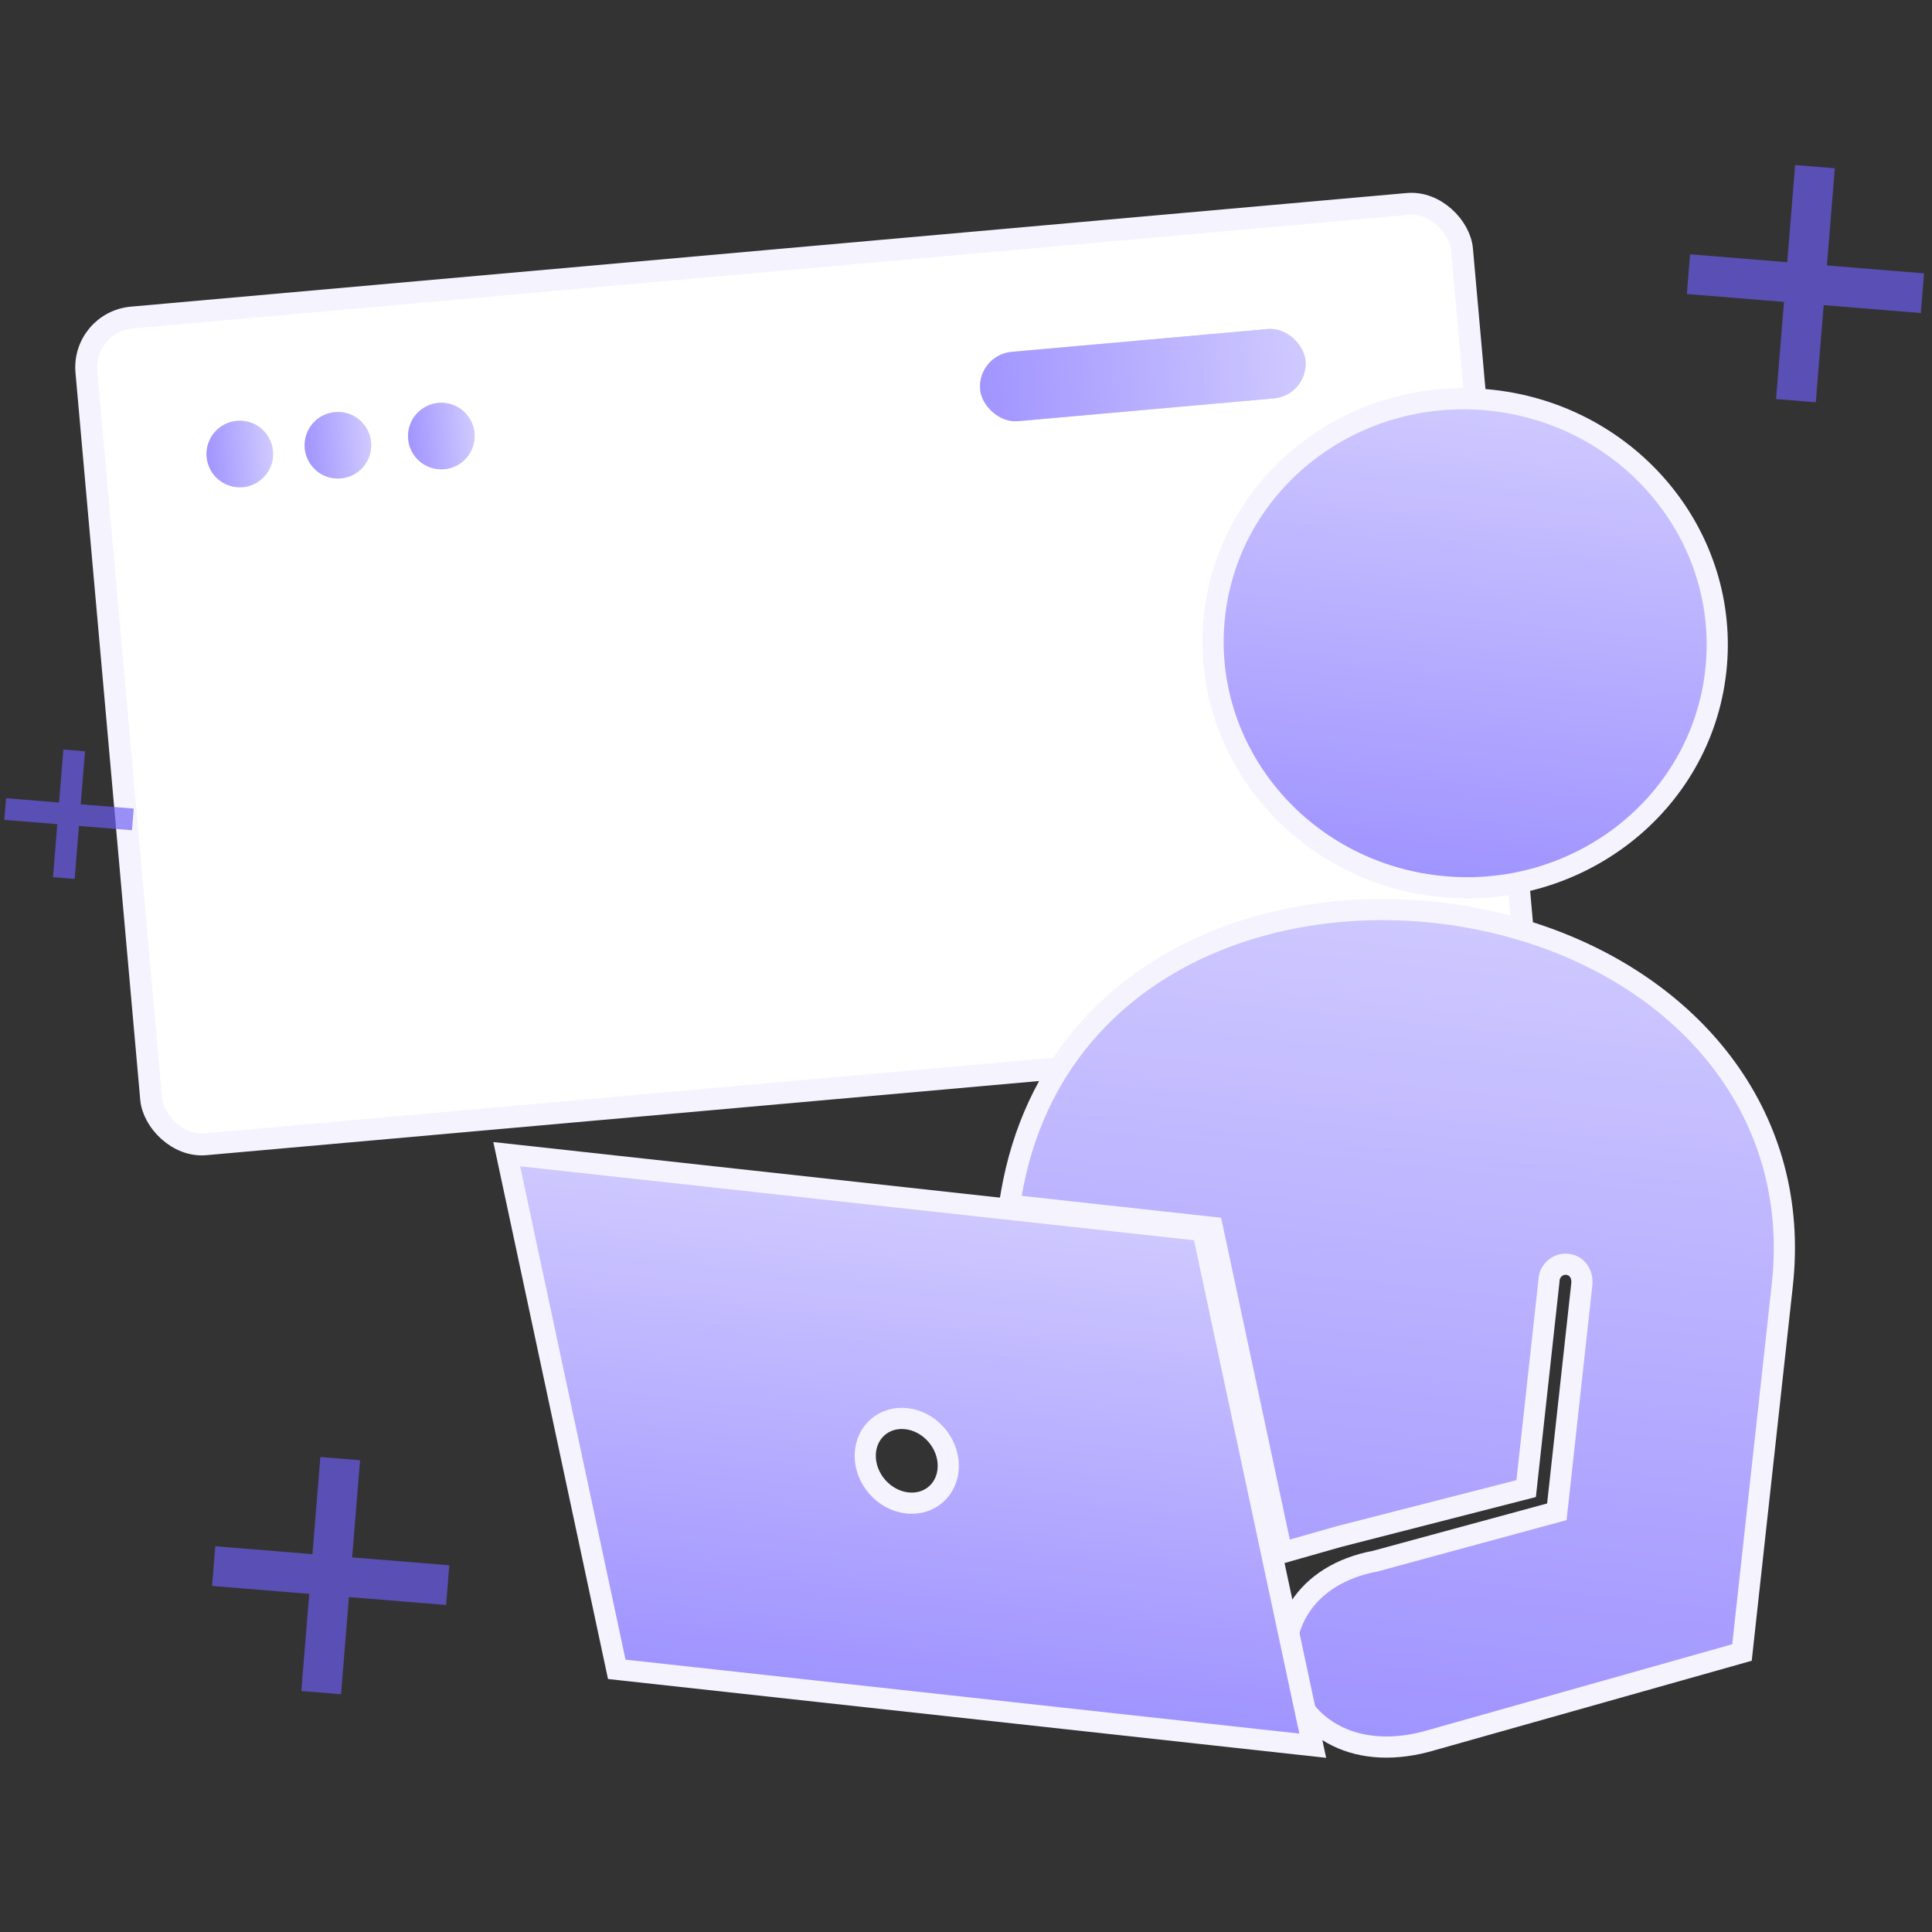
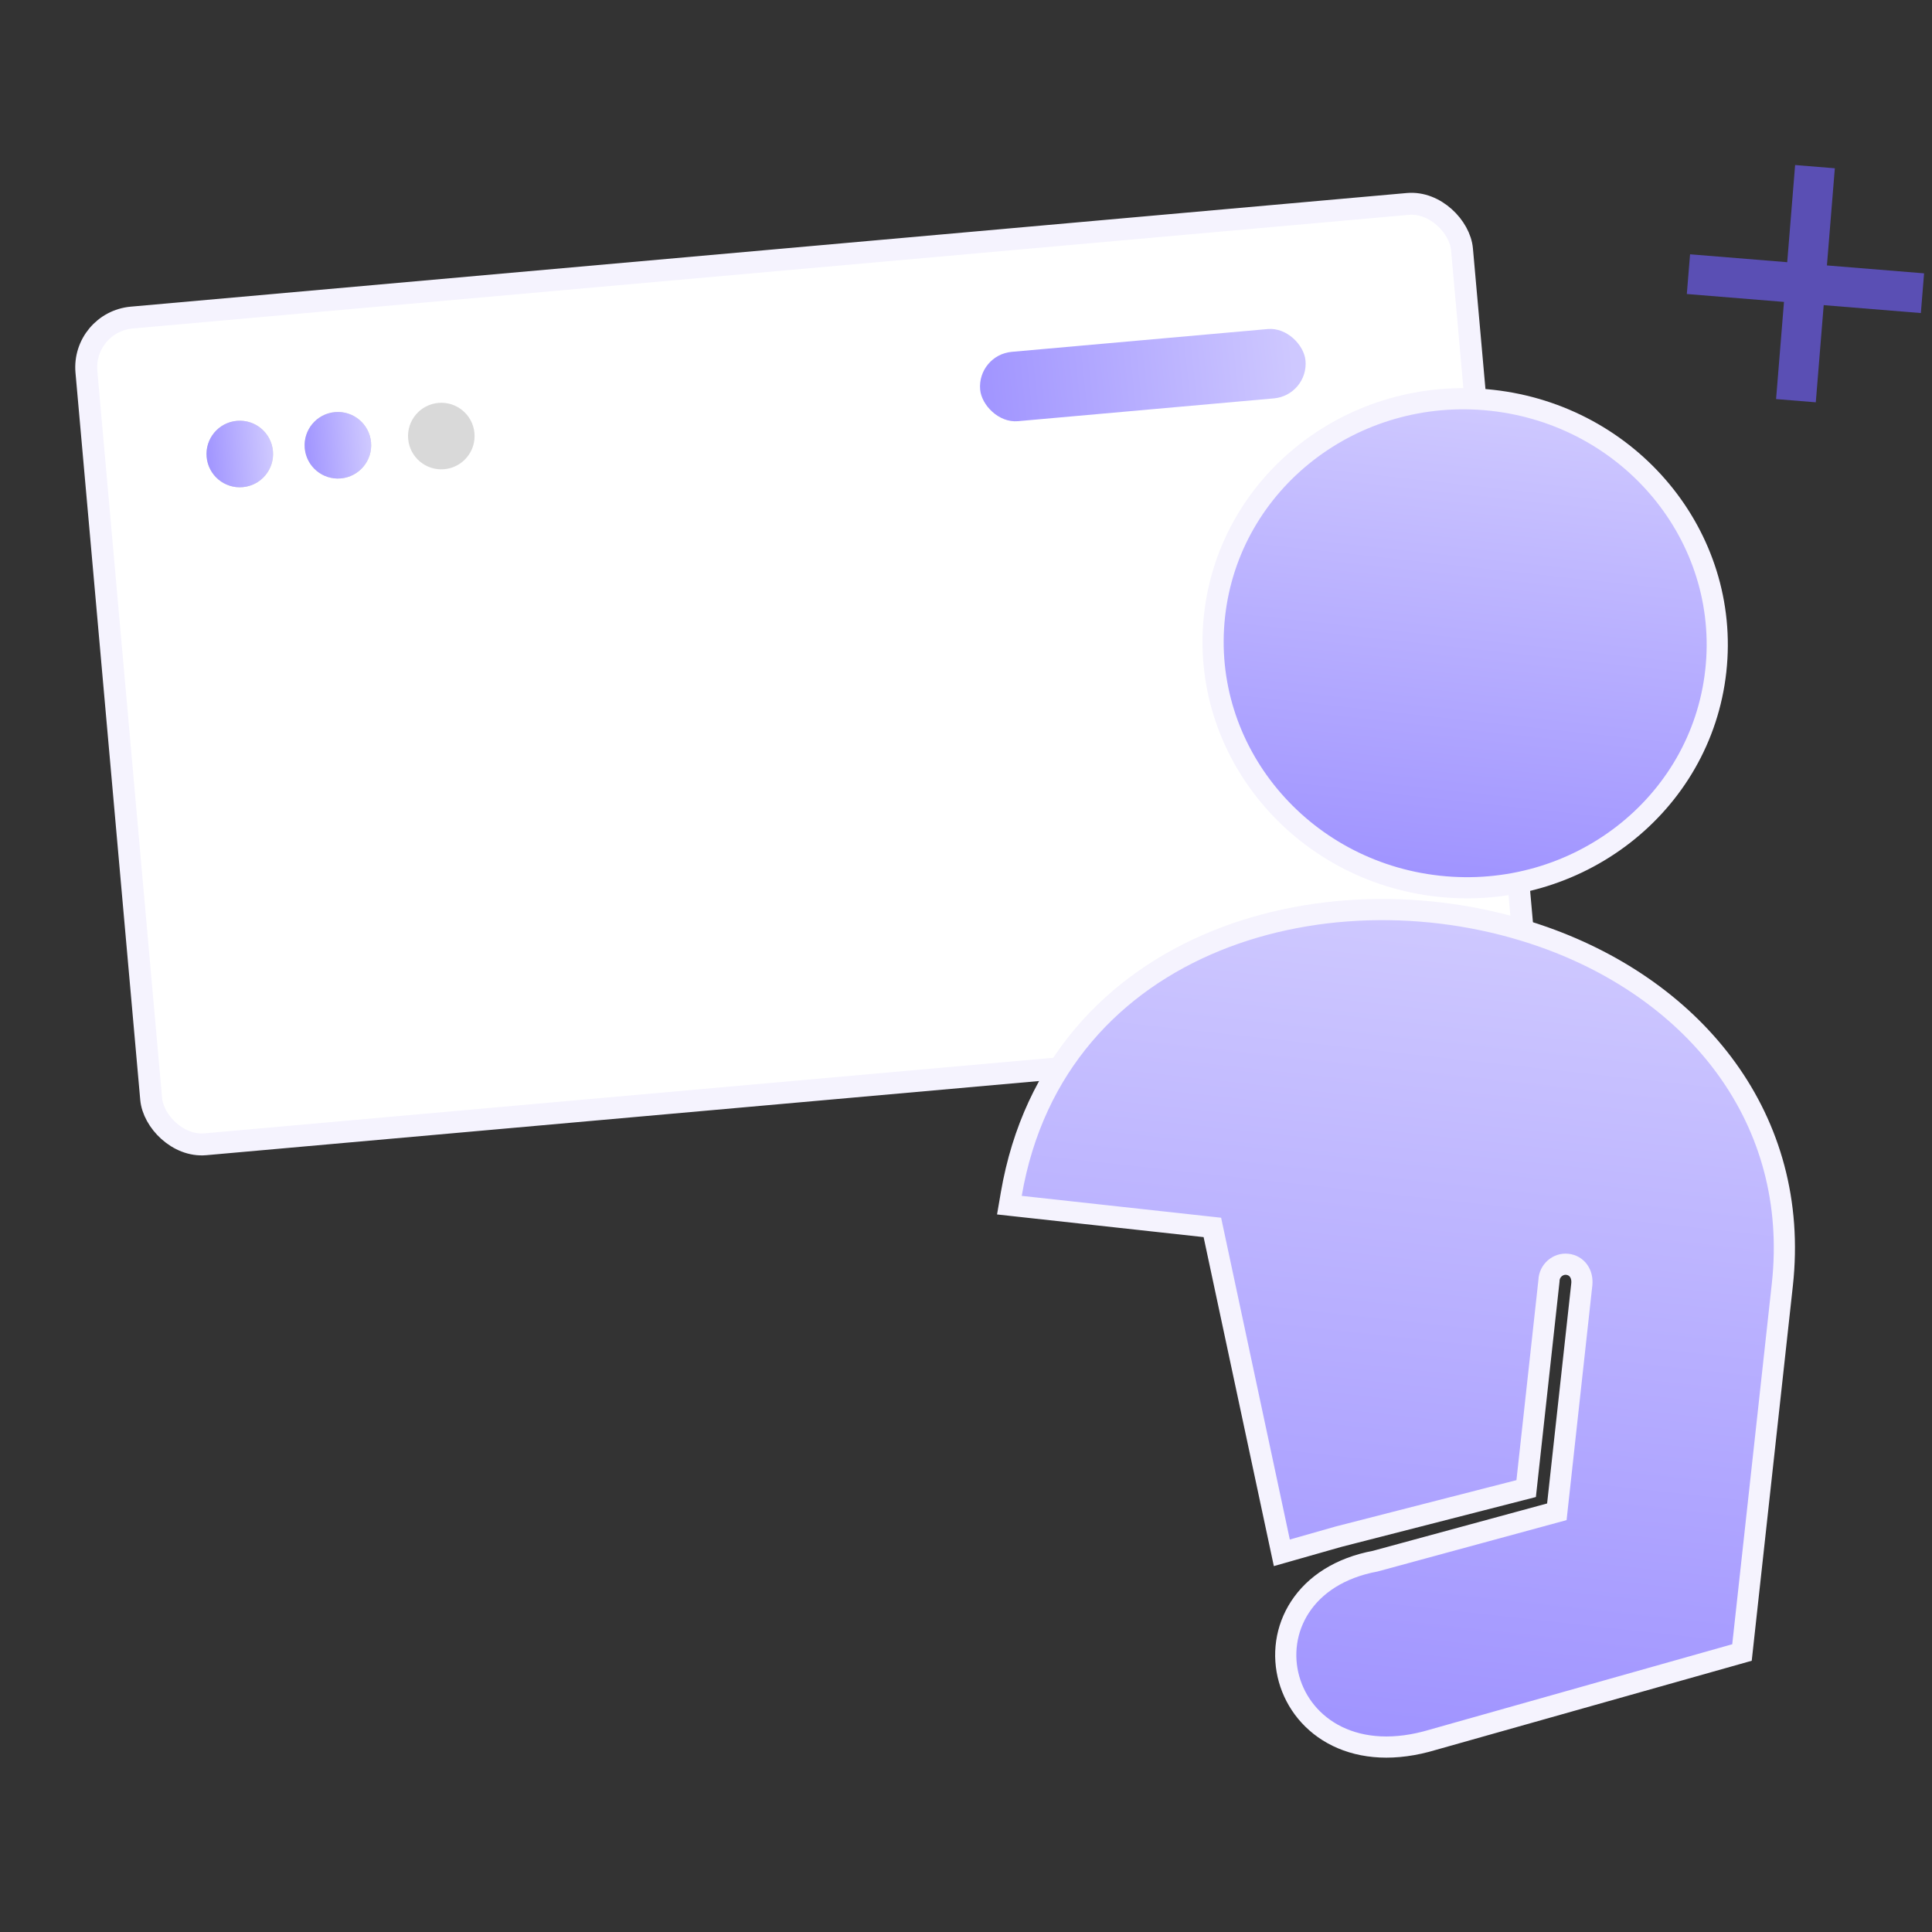
<svg xmlns="http://www.w3.org/2000/svg" width="750" height="750" viewBox="0 0 750 750" fill="none">
  <rect x="0" y="0" width="750" height="750" fill="#333333" stroke="none" />
  <g clip-path="url(#clip0_955_4153)">
    <rect x="31.823" y="125.002" width="536.115" height="322.191" rx="19.401" transform="rotate(-5.089 31.823 125.002)" fill="white" stroke="#F5F3FE" stroke-width="8.512" />
    <circle cx="93.084" cy="176.243" r="12.918" transform="rotate(-5.089 93.084 176.243)" fill="#D9D9D9" />
    <circle cx="93.084" cy="176.243" r="12.918" transform="rotate(-5.089 93.084 176.243)" fill="url(#paint0_linear_955_4153)" />
    <circle cx="131.172" cy="172.851" r="12.918" transform="rotate(-5.089 131.172 172.851)" fill="#D9D9D9" />
    <circle cx="131.172" cy="172.851" r="12.918" transform="rotate(-5.089 131.172 172.851)" fill="url(#paint1_linear_955_4153)" />
    <circle cx="171.317" cy="169.276" r="12.918" transform="rotate(-5.089 171.317 169.276)" fill="#D9D9D9" />
-     <circle cx="171.317" cy="169.276" r="12.918" transform="rotate(-5.089 171.317 169.276)" fill="url(#paint2_linear_955_4153)" />
-     <rect x="379.296" y="137.784" width="126.802" height="27.023" rx="13.512" transform="rotate(-5.089 379.296 137.784)" fill="#D9D9D9" />
    <rect x="379.296" y="137.784" width="126.802" height="27.023" rx="13.512" transform="rotate(-5.089 379.296 137.784)" fill="url(#paint3_linear_955_4153)" />
    <path d="M396.183 468.317L391.841 467.841L392.58 463.536C401.159 413.591 432.612 381.303 472.036 365.249C511.319 349.253 558.529 349.333 599.285 363.756C658.434 384.687 698.947 434.526 691.9 498.751L676.538 638.746L676.235 641.501L673.569 642.253L556.367 675.334C541.5 679.831 528.847 678.783 519.136 674.048C509.432 669.316 502.999 661.055 500.41 651.818C497.824 642.593 499.075 632.39 504.688 623.816C510.303 615.238 520.061 608.617 533.921 606.028L604.366 586.874L614.047 498.655C614.507 494.461 612.12 491.206 608.434 490.802C604.752 490.398 601.457 493.322 601.313 497.044L601.308 497.19L601.292 497.334L592.764 575.045L592.454 577.872L589.699 578.578L519.71 596.512L501.834 601.599L497.607 602.802L496.689 598.505L470.638 476.483L396.183 468.317Z" fill="url(#paint4_linear_955_4153)" stroke="#F5F3FE" stroke-width="8.22" />
    <path d="M471.474 239.032C477.204 186.814 525.524 149.513 579.128 155.395C632.741 161.278 671.806 208.173 666.077 260.386C660.347 312.604 612.033 349.906 558.429 344.023C504.823 338.141 465.744 291.248 471.474 239.032Z" fill="url(#paint5_linear_955_4153)" stroke="#F5F3FE" stroke-width="8.22" />
-     <path d="M368.122 569.258L368.122 569.258C368.239 560.061 360.871 551.712 351.814 550.719C343.076 549.76 336.002 556.031 335.879 564.927C335.773 574.107 343.149 582.448 352.21 583.442C360.94 584.4 368.011 578.139 368.122 569.258ZM197.905 453.612L196.716 448.047L202.372 448.668L463.947 477.371L466.899 477.695L467.519 480.599L508.41 672.113L509.599 677.678L503.943 677.057L242.379 648.355L239.428 648.031L238.808 645.128L197.905 453.612Z" fill="url(#paint6_linear_955_4153)" stroke="#F5F3FE" stroke-width="8.22" />
    <path opacity="0.67" d="M689.472 154.921L696.864 64.069L712.281 65.323L704.889 156.175L689.472 154.921ZM654.823 114.135L656.078 98.717L746.929 106.11L745.675 121.527L654.823 114.135Z" fill="#6D5DF3" />
-     <path opacity="0.67" d="M116.97 656.453L124.362 565.602L139.779 566.856L132.387 657.708L116.97 656.453ZM82.321 615.667L83.576 600.25L174.428 607.642L173.173 623.06L82.321 615.667Z" fill="#6D5DF3" />
-     <path opacity="0.67" d="M20.572 340.517L24.604 290.966L33.012 291.65L28.98 341.201L20.572 340.517ZM1.674 318.272L2.358 309.863L51.91 313.895L51.225 322.303L1.674 318.272Z" fill="#6D5DF3" />
  </g>
  <defs>
    <linearGradient id="paint0_linear_955_4153" x1="105.044" y1="171.682" x2="79.973" y2="171.769" gradientUnits="userSpaceOnUse">
      <stop stop-color="#CEC8FF" />
      <stop offset="1" stop-color="#A094FF" />
    </linearGradient>
    <linearGradient id="paint1_linear_955_4153" x1="143.132" y1="168.29" x2="118.061" y2="168.378" gradientUnits="userSpaceOnUse">
      <stop stop-color="#CEC8FF" />
      <stop offset="1" stop-color="#A094FF" />
    </linearGradient>
    <linearGradient id="paint2_linear_955_4153" x1="183.277" y1="164.715" x2="158.205" y2="164.802" gradientUnits="userSpaceOnUse">
      <stop stop-color="#CEC8FF" />
      <stop offset="1" stop-color="#A094FF" />
    </linearGradient>
    <linearGradient id="paint3_linear_955_4153" x1="501.396" y1="146.526" x2="378.378" y2="148.532" gradientUnits="userSpaceOnUse">
      <stop stop-color="#CEC8FF" />
      <stop offset="1" stop-color="#A094FF" />
    </linearGradient>
    <linearGradient id="paint4_linear_955_4153" x1="555.729" y1="358.182" x2="521.237" y2="672.513" gradientUnits="userSpaceOnUse">
      <stop stop-color="#CEC8FF" />
      <stop offset="1" stop-color="#A094FF" />
    </linearGradient>
    <linearGradient id="paint5_linear_955_4153" x1="578.676" y1="159.48" x2="558.874" y2="339.938" gradientUnits="userSpaceOnUse">
      <stop stop-color="#CEC8FF" />
      <stop offset="1" stop-color="#A094FF" />
    </linearGradient>
    <linearGradient id="paint6_linear_955_4153" x1="363.297" y1="470.461" x2="343.018" y2="655.263" gradientUnits="userSpaceOnUse">
      <stop stop-color="#CEC8FF" />
      <stop offset="1" stop-color="#A094FF" />
    </linearGradient>
    <clipPath id="clip0_955_4153">
      <rect width="750" height="750" fill="white" />
    </clipPath>
  </defs>
</svg>